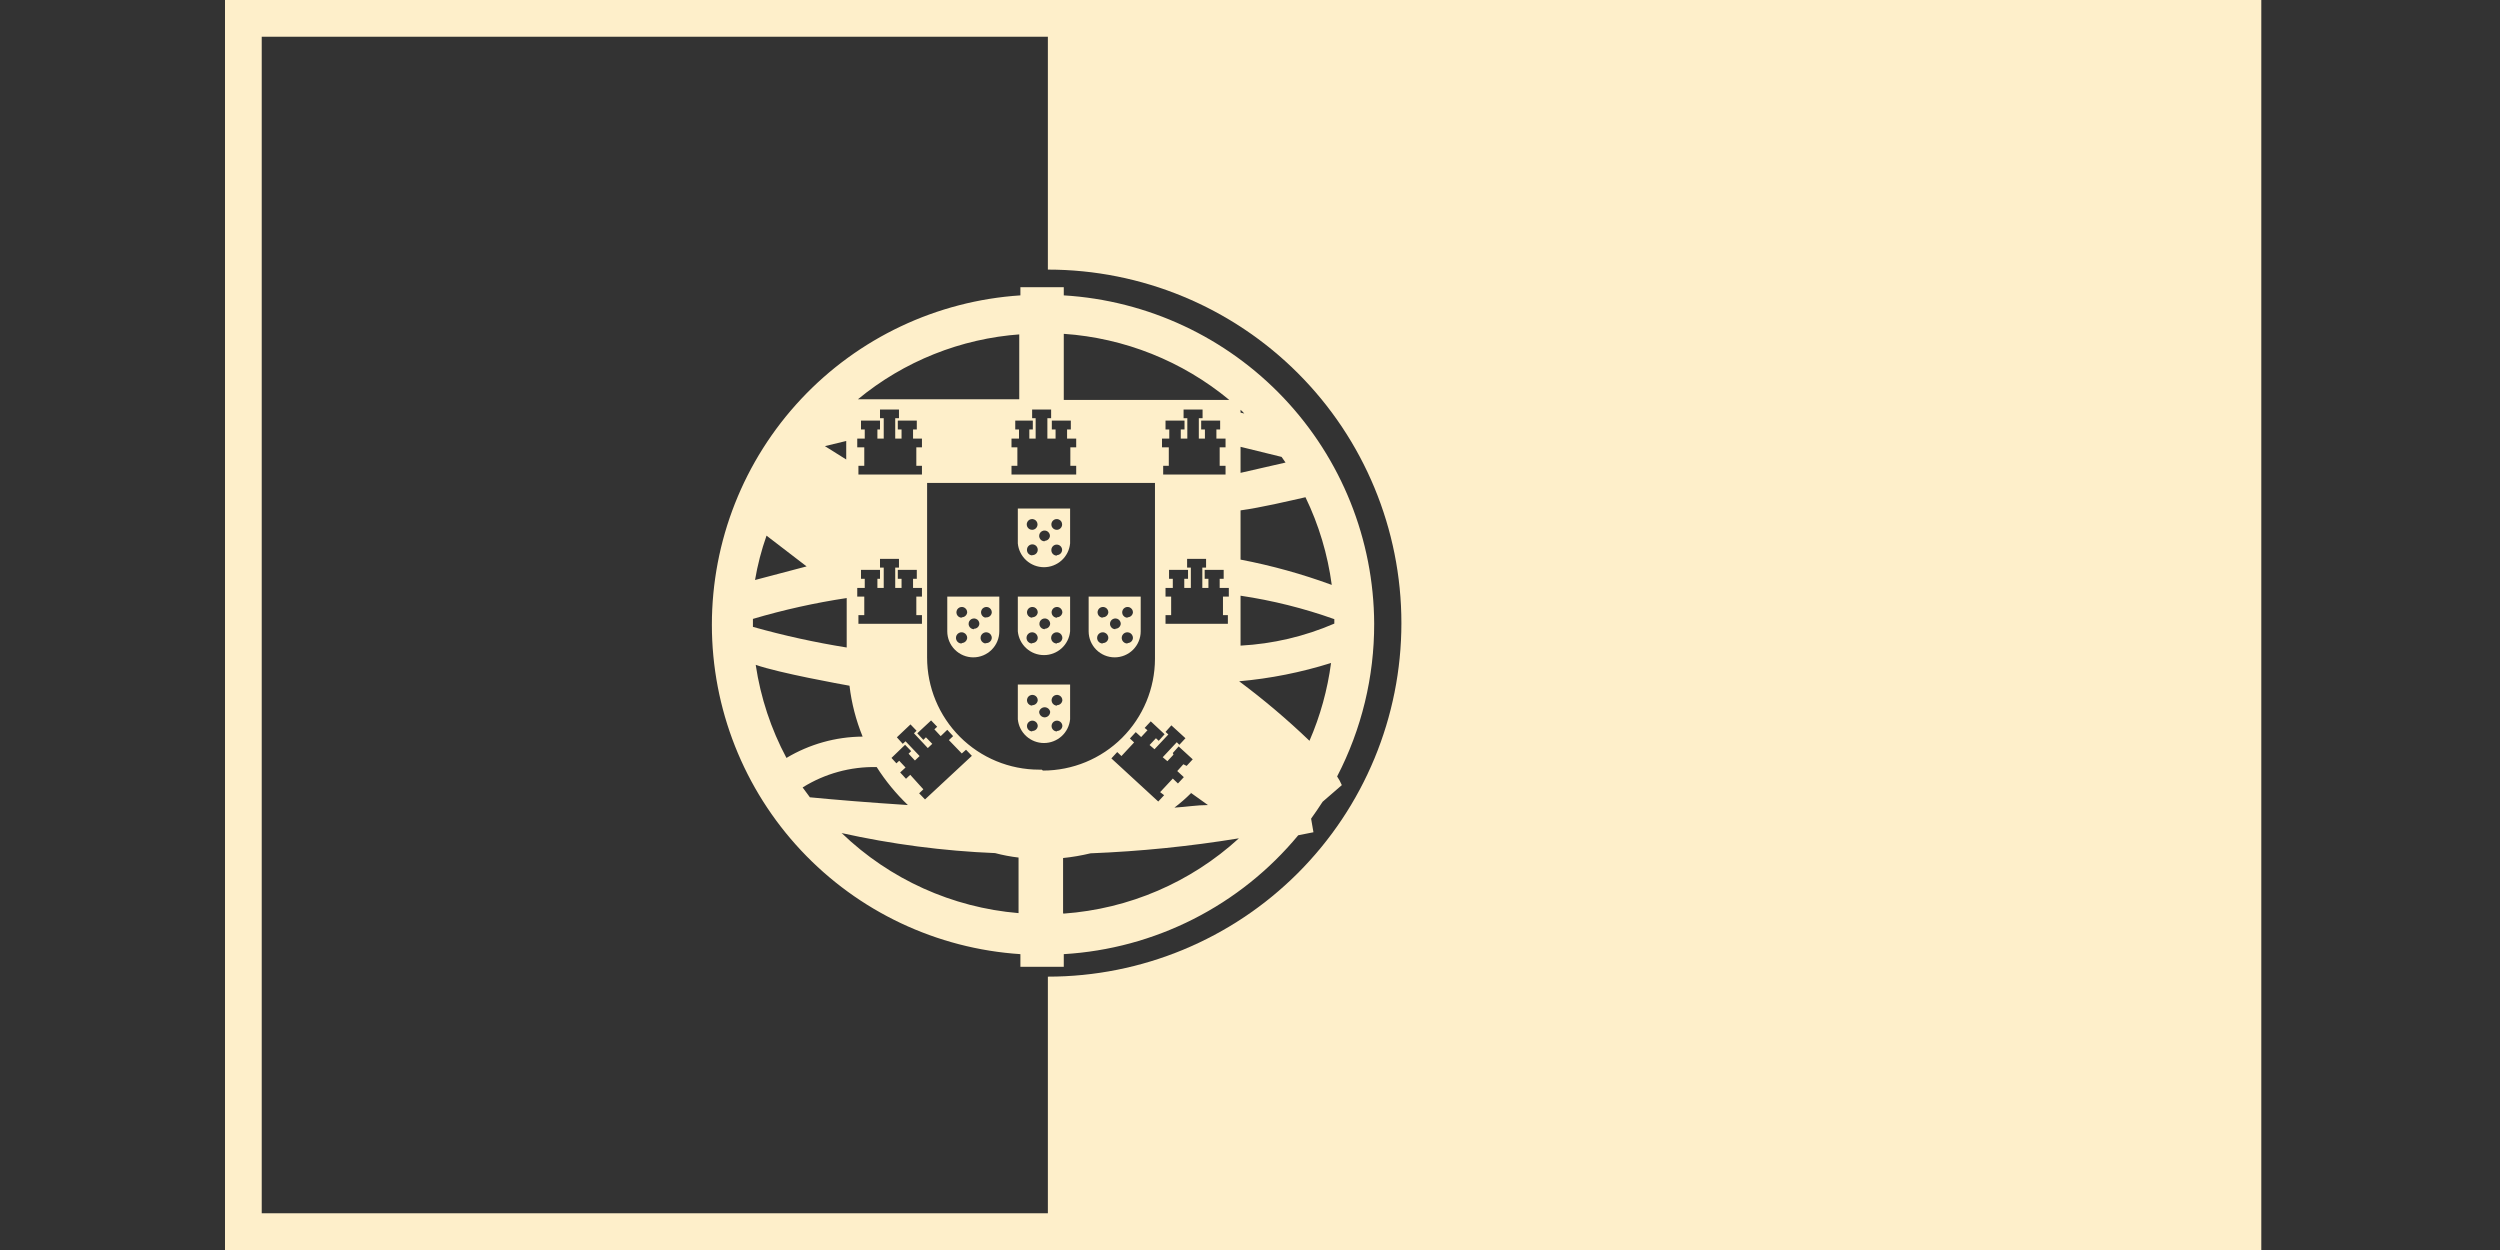
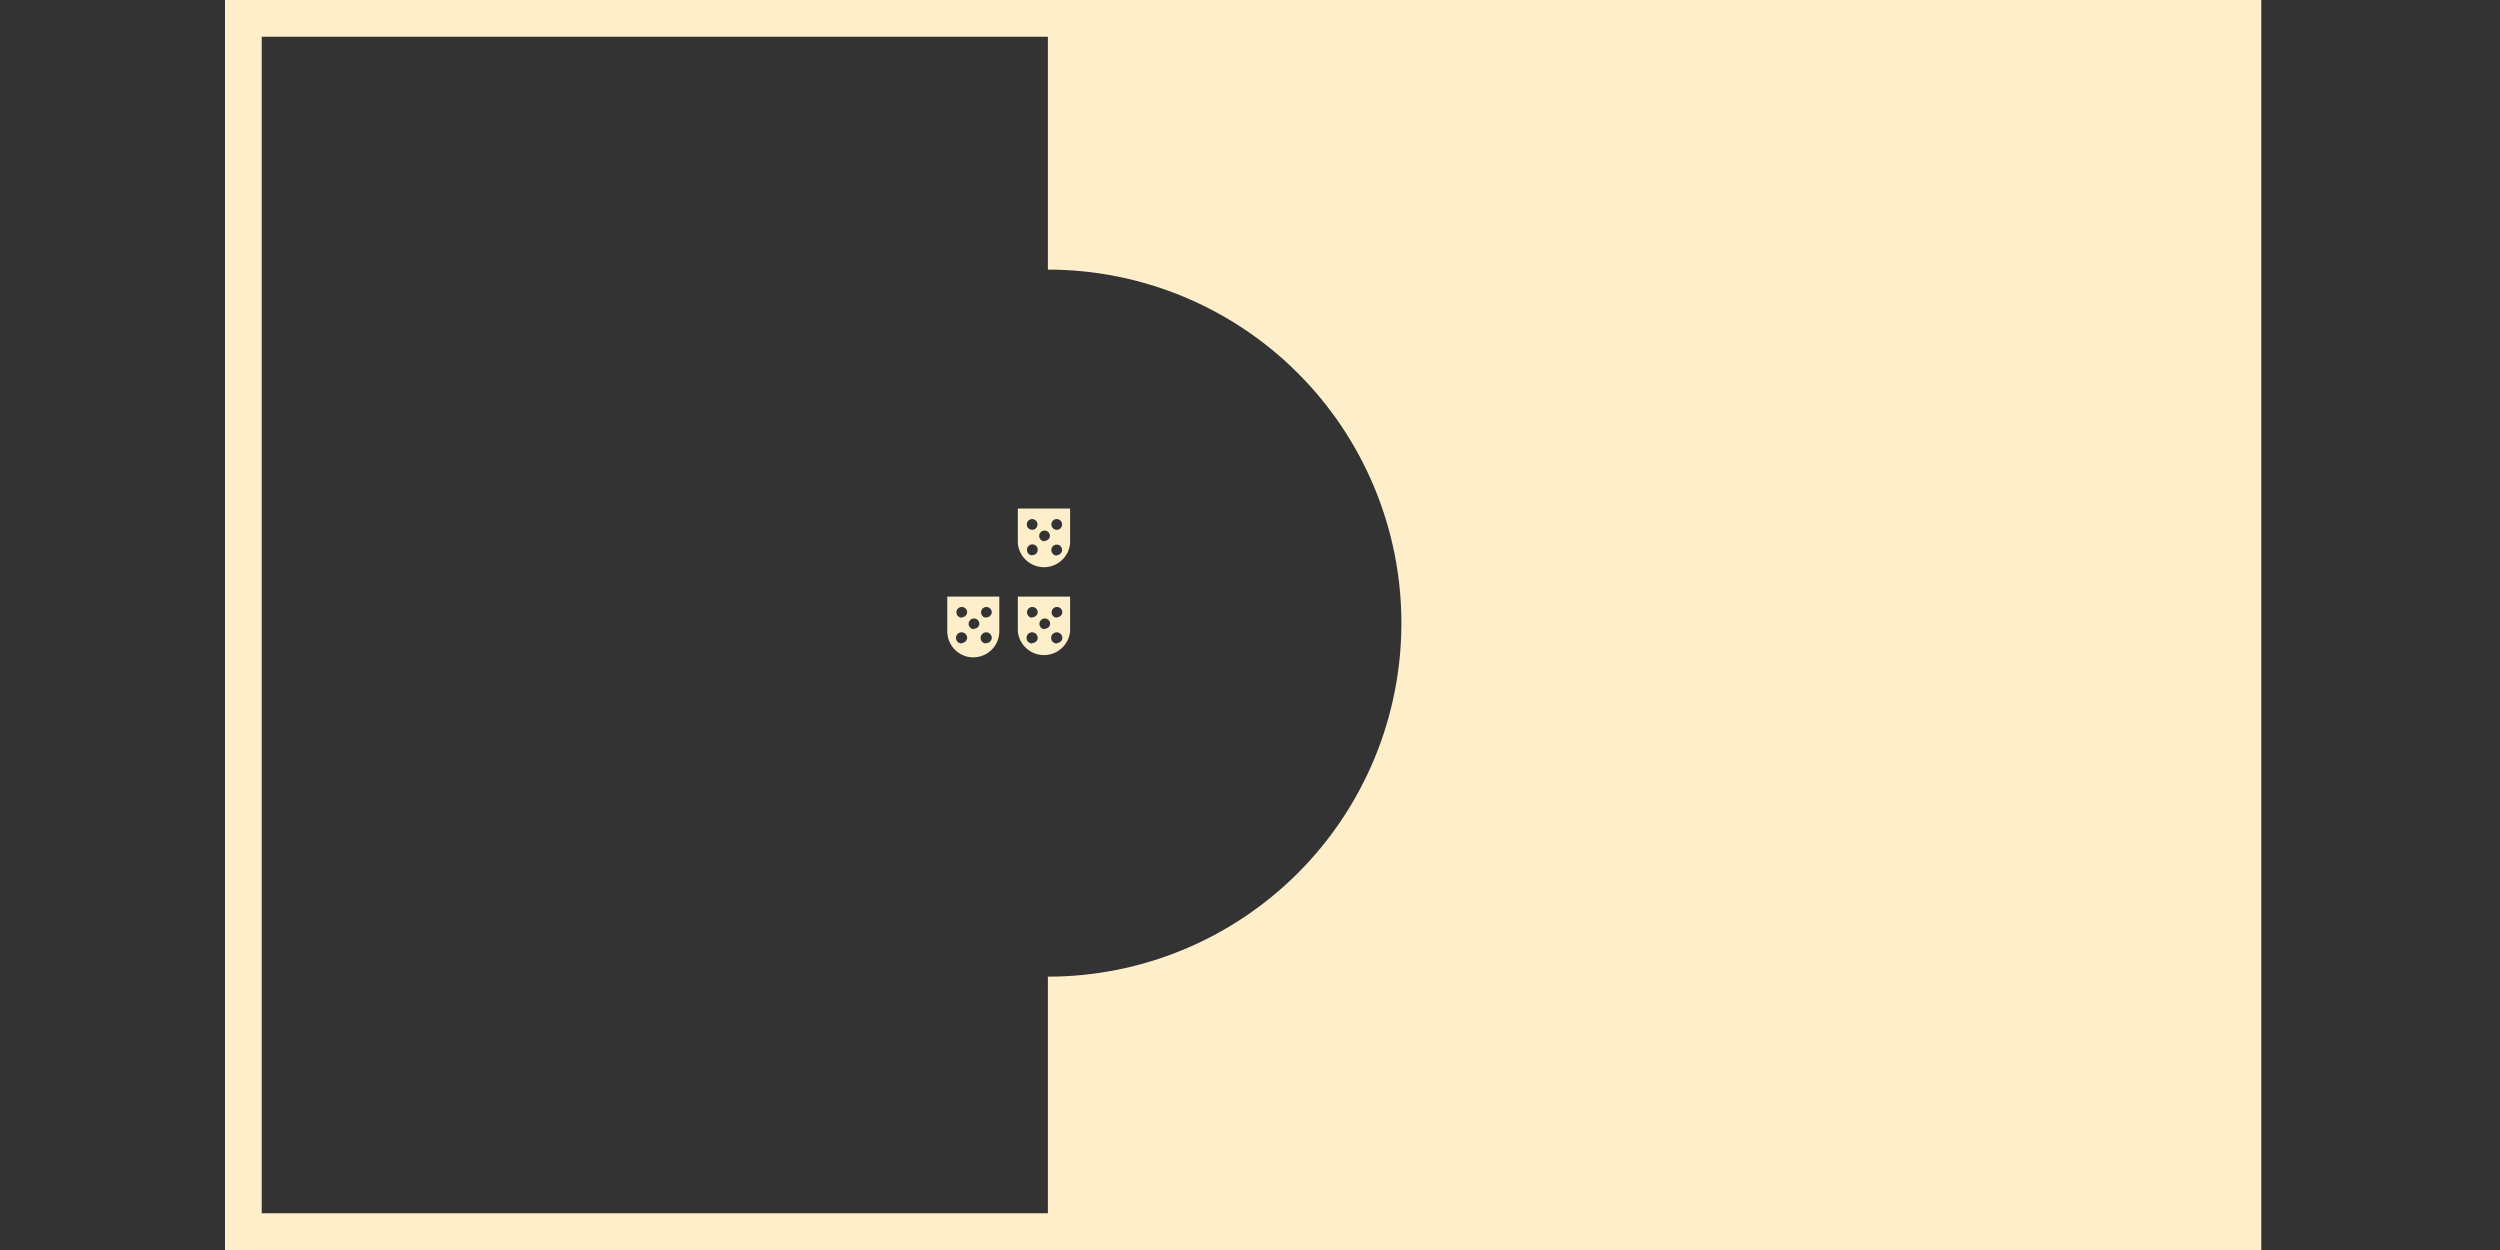
<svg xmlns="http://www.w3.org/2000/svg" width="100" height="50" viewBox="0 0 100 50" fill="none">
  <rect x="0" y="0" width="100" height="50" fill="#333333" stroke="none" />
-   <path d="M9 0V50H90.452V0H9ZM10.469 1.469H41.915V10.784C45.665 10.784 49.262 12.274 51.914 14.926C54.566 17.578 56.056 21.174 56.056 24.925C56.056 28.675 54.566 32.272 51.914 34.924C49.262 37.576 45.665 39.066 41.915 39.066V48.531H10.469V1.469Z" fill="#FEEFCA" />
+   <path d="M9 0V50H90.452V0H9ZM10.469 1.469H41.915V10.784C45.665 10.784 49.262 12.274 51.914 14.926C54.566 17.578 56.056 21.174 56.056 24.925C56.056 28.675 54.566 32.272 51.914 34.924C49.262 37.576 45.665 39.066 41.915 39.066V48.531H10.469V1.469" fill="#FEEFCA" />
  <path d="M40.713 20.34V21.737C40.738 21.997 40.858 22.239 41.052 22.415C41.245 22.59 41.497 22.688 41.758 22.688C42.02 22.688 42.272 22.59 42.465 22.415C42.659 22.239 42.779 21.997 42.804 21.737V20.34H40.713ZM41.294 22.215C41.265 22.215 41.236 22.209 41.209 22.198C41.183 22.186 41.158 22.169 41.138 22.148C41.118 22.127 41.102 22.103 41.092 22.075C41.082 22.048 41.077 22.019 41.079 21.99C41.079 21.933 41.101 21.878 41.142 21.837C41.182 21.797 41.237 21.774 41.294 21.774C41.352 21.774 41.406 21.797 41.447 21.837C41.487 21.878 41.51 21.933 41.51 21.99C41.51 22.019 41.504 22.048 41.493 22.075C41.481 22.101 41.465 22.126 41.444 22.146C41.422 22.166 41.398 22.182 41.37 22.192C41.343 22.202 41.314 22.207 41.285 22.206L41.294 22.215ZM41.285 21.193C41.242 21.193 41.201 21.18 41.165 21.157C41.13 21.133 41.102 21.099 41.086 21.06C41.069 21.02 41.065 20.977 41.073 20.935C41.082 20.893 41.102 20.855 41.132 20.825C41.163 20.794 41.201 20.774 41.243 20.766C41.285 20.757 41.328 20.762 41.367 20.778C41.407 20.794 41.441 20.822 41.464 20.857C41.488 20.893 41.501 20.934 41.501 20.977C41.501 21.034 41.478 21.089 41.437 21.13C41.397 21.17 41.342 21.193 41.285 21.193ZM41.782 21.652C41.739 21.652 41.698 21.64 41.662 21.616C41.627 21.592 41.599 21.559 41.583 21.519C41.566 21.48 41.562 21.436 41.57 21.395C41.579 21.353 41.599 21.314 41.629 21.284C41.66 21.254 41.698 21.233 41.74 21.225C41.782 21.217 41.825 21.221 41.864 21.237C41.904 21.254 41.938 21.281 41.961 21.317C41.985 21.352 41.998 21.394 41.998 21.437C41.993 21.489 41.97 21.538 41.932 21.574C41.894 21.61 41.844 21.631 41.791 21.634L41.782 21.652ZM42.27 22.224C42.24 22.224 42.212 22.218 42.185 22.207C42.158 22.196 42.134 22.179 42.114 22.158C42.093 22.137 42.078 22.112 42.068 22.085C42.057 22.057 42.053 22.028 42.054 21.999C42.054 21.942 42.077 21.887 42.117 21.847C42.157 21.806 42.212 21.784 42.27 21.784C42.327 21.784 42.382 21.806 42.422 21.847C42.462 21.887 42.485 21.942 42.485 21.999C42.483 22.053 42.46 22.104 42.422 22.143C42.384 22.181 42.333 22.203 42.279 22.206L42.27 22.224ZM42.27 21.193C42.227 21.193 42.185 21.18 42.15 21.157C42.114 21.133 42.087 21.099 42.07 21.06C42.054 21.02 42.05 20.977 42.058 20.935C42.066 20.893 42.087 20.855 42.117 20.825C42.147 20.794 42.186 20.774 42.227 20.766C42.269 20.757 42.313 20.762 42.352 20.778C42.392 20.794 42.425 20.822 42.449 20.857C42.473 20.893 42.485 20.934 42.485 20.977C42.485 21.033 42.464 21.086 42.425 21.126C42.387 21.167 42.334 21.19 42.279 21.193H42.27Z" fill="#FEEFCA" />
  <path d="M40.713 23.865V25.253C40.738 25.513 40.858 25.755 41.052 25.931C41.245 26.107 41.497 26.204 41.758 26.204C42.02 26.204 42.272 26.107 42.465 25.931C42.659 25.755 42.779 25.513 42.804 25.253V23.865H40.713ZM41.294 25.741C41.249 25.743 41.205 25.731 41.167 25.707C41.129 25.684 41.098 25.649 41.08 25.609C41.061 25.568 41.056 25.522 41.063 25.478C41.071 25.434 41.091 25.393 41.122 25.36C41.154 25.328 41.194 25.305 41.237 25.296C41.281 25.287 41.327 25.29 41.369 25.307C41.41 25.324 41.446 25.353 41.471 25.39C41.496 25.427 41.51 25.471 41.51 25.516C41.509 25.544 41.502 25.572 41.49 25.598C41.478 25.623 41.461 25.646 41.44 25.666C41.419 25.685 41.395 25.7 41.368 25.709C41.342 25.719 41.313 25.723 41.285 25.722L41.294 25.741ZM41.294 24.709C41.252 24.709 41.21 24.697 41.175 24.673C41.139 24.649 41.111 24.616 41.095 24.576C41.079 24.537 41.074 24.493 41.083 24.452C41.091 24.41 41.112 24.371 41.142 24.341C41.172 24.311 41.21 24.29 41.252 24.282C41.294 24.274 41.337 24.278 41.377 24.294C41.416 24.311 41.45 24.338 41.474 24.374C41.497 24.409 41.51 24.451 41.51 24.494C41.505 24.549 41.479 24.601 41.437 24.637C41.395 24.674 41.341 24.693 41.285 24.691L41.294 24.709ZM41.791 25.169C41.749 25.169 41.707 25.156 41.672 25.133C41.636 25.109 41.608 25.075 41.592 25.036C41.576 24.996 41.571 24.953 41.58 24.911C41.588 24.869 41.609 24.831 41.639 24.801C41.669 24.77 41.707 24.75 41.749 24.742C41.791 24.733 41.834 24.738 41.874 24.754C41.913 24.77 41.947 24.798 41.971 24.833C41.994 24.869 42.007 24.91 42.007 24.953C42.002 25.007 41.977 25.057 41.938 25.094C41.898 25.13 41.845 25.15 41.791 25.15V25.169ZM42.279 25.741C42.234 25.743 42.19 25.731 42.151 25.707C42.113 25.684 42.083 25.649 42.064 25.609C42.046 25.568 42.04 25.522 42.048 25.478C42.055 25.434 42.076 25.393 42.107 25.36C42.138 25.328 42.178 25.305 42.222 25.296C42.266 25.287 42.312 25.29 42.353 25.307C42.395 25.324 42.431 25.353 42.456 25.39C42.481 25.427 42.495 25.471 42.495 25.516C42.492 25.571 42.468 25.624 42.428 25.662C42.388 25.701 42.334 25.722 42.279 25.722V25.741ZM42.279 24.709C42.236 24.709 42.195 24.697 42.159 24.673C42.124 24.649 42.096 24.616 42.08 24.576C42.063 24.537 42.059 24.493 42.067 24.452C42.076 24.41 42.096 24.371 42.126 24.341C42.157 24.311 42.195 24.29 42.237 24.282C42.279 24.274 42.322 24.278 42.361 24.294C42.401 24.311 42.434 24.338 42.458 24.374C42.482 24.409 42.495 24.451 42.495 24.494C42.49 24.547 42.465 24.598 42.425 24.634C42.385 24.671 42.333 24.691 42.279 24.691V24.709Z" fill="#FEEFCA" />
-   <path d="M43.546 23.865V25.253C43.546 25.529 43.656 25.794 43.851 25.989C44.046 26.184 44.311 26.294 44.587 26.294C44.863 26.294 45.128 26.184 45.323 25.989C45.518 25.794 45.628 25.529 45.628 25.253V23.865H43.546ZM44.118 25.741C44.073 25.743 44.029 25.731 43.99 25.707C43.952 25.684 43.922 25.649 43.903 25.609C43.885 25.568 43.879 25.522 43.887 25.478C43.894 25.434 43.915 25.393 43.946 25.36C43.977 25.328 44.017 25.305 44.061 25.296C44.105 25.287 44.151 25.29 44.192 25.307C44.234 25.324 44.27 25.353 44.295 25.39C44.32 25.427 44.334 25.471 44.334 25.516C44.332 25.545 44.325 25.574 44.313 25.6C44.3 25.626 44.282 25.65 44.261 25.669C44.239 25.688 44.213 25.703 44.185 25.712C44.158 25.721 44.128 25.725 44.099 25.722L44.118 25.741ZM44.118 24.709C44.075 24.709 44.034 24.697 43.998 24.673C43.963 24.649 43.935 24.616 43.919 24.576C43.902 24.537 43.898 24.493 43.906 24.452C43.915 24.41 43.935 24.371 43.965 24.341C43.996 24.311 44.034 24.29 44.076 24.282C44.118 24.274 44.161 24.278 44.2 24.294C44.24 24.311 44.274 24.338 44.297 24.374C44.321 24.409 44.334 24.451 44.334 24.494C44.331 24.522 44.323 24.55 44.31 24.575C44.297 24.6 44.279 24.623 44.257 24.641C44.236 24.659 44.21 24.673 44.183 24.682C44.156 24.69 44.127 24.693 44.099 24.691L44.118 24.709ZM44.615 25.169C44.572 25.169 44.531 25.156 44.495 25.133C44.46 25.109 44.432 25.075 44.416 25.036C44.399 24.996 44.395 24.953 44.403 24.911C44.412 24.869 44.432 24.831 44.462 24.801C44.493 24.77 44.531 24.75 44.573 24.742C44.615 24.733 44.658 24.738 44.697 24.754C44.737 24.77 44.771 24.798 44.794 24.833C44.818 24.869 44.831 24.91 44.831 24.953C44.826 25.007 44.801 25.057 44.761 25.094C44.721 25.13 44.669 25.15 44.615 25.15V25.169ZM45.102 25.741C45.058 25.743 45.013 25.731 44.975 25.707C44.937 25.684 44.907 25.649 44.888 25.609C44.87 25.568 44.864 25.522 44.871 25.478C44.879 25.434 44.9 25.393 44.931 25.36C44.962 25.328 45.002 25.305 45.046 25.296C45.09 25.287 45.135 25.29 45.177 25.307C45.219 25.324 45.254 25.353 45.279 25.39C45.305 25.427 45.318 25.471 45.318 25.516C45.316 25.571 45.292 25.624 45.252 25.662C45.212 25.701 45.158 25.722 45.102 25.722V25.741ZM45.102 24.709C45.06 24.709 45.018 24.697 44.983 24.673C44.947 24.649 44.92 24.616 44.903 24.576C44.887 24.537 44.883 24.493 44.891 24.452C44.899 24.41 44.92 24.371 44.95 24.341C44.98 24.311 45.019 24.29 45.06 24.282C45.102 24.274 45.146 24.278 45.185 24.294C45.224 24.311 45.258 24.338 45.282 24.374C45.306 24.409 45.318 24.451 45.318 24.494C45.313 24.547 45.289 24.598 45.249 24.634C45.209 24.671 45.157 24.691 45.102 24.691V24.709Z" fill="#FEEFCA" />
  <path d="M37.891 23.865V25.253C37.891 25.529 38 25.794 38.196 25.989C38.391 26.184 38.656 26.294 38.931 26.294C39.208 26.294 39.472 26.184 39.667 25.989C39.863 25.794 39.972 25.529 39.972 25.253V23.865H37.891ZM38.463 25.741C38.418 25.741 38.375 25.728 38.338 25.703C38.301 25.678 38.272 25.643 38.255 25.602C38.238 25.561 38.233 25.515 38.242 25.472C38.251 25.428 38.272 25.388 38.303 25.357C38.335 25.325 38.375 25.304 38.419 25.295C38.462 25.286 38.508 25.291 38.549 25.308C38.59 25.325 38.625 25.354 38.65 25.391C38.675 25.428 38.688 25.471 38.688 25.516C38.683 25.571 38.659 25.622 38.619 25.66C38.579 25.698 38.527 25.72 38.472 25.722L38.463 25.741ZM38.463 24.709C38.42 24.707 38.38 24.693 38.346 24.669C38.311 24.644 38.285 24.609 38.27 24.57C38.255 24.53 38.252 24.487 38.262 24.446C38.271 24.405 38.292 24.367 38.323 24.338C38.353 24.309 38.392 24.289 38.433 24.282C38.475 24.274 38.518 24.279 38.557 24.295C38.595 24.312 38.629 24.34 38.652 24.375C38.675 24.41 38.688 24.451 38.688 24.494C38.683 24.547 38.658 24.598 38.618 24.634C38.578 24.671 38.526 24.691 38.472 24.691L38.463 24.709ZM38.96 25.169C38.917 25.169 38.875 25.156 38.84 25.133C38.804 25.109 38.777 25.075 38.76 25.036C38.744 24.996 38.74 24.953 38.748 24.911C38.756 24.869 38.777 24.831 38.807 24.801C38.837 24.77 38.876 24.75 38.918 24.742C38.959 24.733 39.003 24.738 39.042 24.754C39.082 24.77 39.115 24.798 39.139 24.833C39.163 24.869 39.175 24.91 39.175 24.953C39.171 25.007 39.146 25.057 39.106 25.094C39.066 25.13 39.014 25.15 38.96 25.15V25.169ZM39.447 25.741C39.403 25.741 39.359 25.728 39.322 25.703C39.285 25.678 39.256 25.643 39.239 25.602C39.222 25.561 39.218 25.515 39.227 25.472C39.235 25.428 39.257 25.388 39.288 25.357C39.32 25.325 39.36 25.304 39.403 25.295C39.447 25.286 39.492 25.291 39.533 25.308C39.575 25.325 39.61 25.354 39.634 25.391C39.659 25.428 39.672 25.471 39.672 25.516C39.67 25.547 39.661 25.578 39.647 25.606C39.632 25.633 39.612 25.658 39.587 25.677C39.562 25.697 39.534 25.711 39.503 25.718C39.473 25.726 39.441 25.727 39.41 25.722L39.447 25.741ZM39.447 24.709C39.405 24.707 39.364 24.693 39.33 24.669C39.296 24.644 39.27 24.609 39.255 24.57C39.24 24.53 39.237 24.487 39.246 24.446C39.256 24.405 39.277 24.367 39.307 24.338C39.338 24.309 39.376 24.289 39.418 24.282C39.459 24.274 39.502 24.279 39.541 24.295C39.58 24.312 39.613 24.34 39.636 24.375C39.66 24.41 39.672 24.451 39.672 24.494C39.67 24.525 39.662 24.555 39.647 24.583C39.632 24.61 39.611 24.634 39.587 24.653C39.562 24.671 39.533 24.684 39.502 24.691C39.472 24.698 39.44 24.697 39.41 24.691L39.447 24.709Z" fill="#FEEFCA" />
-   <path d="M40.713 27.382V28.77C40.738 29.03 40.858 29.272 41.052 29.448C41.245 29.623 41.497 29.721 41.758 29.721C42.02 29.721 42.272 29.623 42.465 29.448C42.659 29.272 42.779 29.03 42.804 28.77V27.382H40.713ZM41.294 29.257C41.237 29.257 41.182 29.235 41.142 29.194C41.101 29.154 41.079 29.099 41.079 29.042C41.079 28.985 41.101 28.93 41.142 28.889C41.182 28.849 41.237 28.826 41.294 28.826C41.352 28.826 41.406 28.849 41.447 28.889C41.487 28.93 41.51 28.985 41.51 29.042C41.505 29.097 41.479 29.149 41.437 29.186C41.395 29.222 41.341 29.241 41.285 29.239L41.294 29.257ZM41.294 28.226C41.252 28.226 41.21 28.213 41.175 28.189C41.139 28.166 41.111 28.132 41.095 28.093C41.079 28.053 41.074 28.01 41.083 27.968C41.091 27.926 41.112 27.888 41.142 27.858C41.172 27.828 41.21 27.807 41.252 27.799C41.294 27.79 41.337 27.795 41.377 27.811C41.416 27.827 41.45 27.855 41.474 27.89C41.497 27.926 41.51 27.968 41.51 28.01C41.505 28.066 41.479 28.117 41.437 28.154C41.395 28.191 41.341 28.21 41.285 28.207L41.294 28.226ZM41.791 28.695C41.732 28.695 41.674 28.671 41.632 28.629C41.59 28.587 41.566 28.529 41.566 28.47C41.577 28.419 41.604 28.373 41.645 28.341C41.685 28.308 41.735 28.29 41.787 28.29C41.838 28.29 41.889 28.308 41.929 28.341C41.969 28.373 41.996 28.419 42.007 28.47C42.007 28.528 41.985 28.584 41.944 28.626C41.904 28.668 41.849 28.692 41.791 28.695ZM42.279 29.257C42.222 29.257 42.167 29.235 42.126 29.194C42.086 29.154 42.063 29.099 42.063 29.042C42.063 28.985 42.086 28.93 42.126 28.889C42.167 28.849 42.222 28.826 42.279 28.826C42.336 28.826 42.391 28.849 42.431 28.889C42.472 28.93 42.495 28.985 42.495 29.042C42.49 29.096 42.465 29.146 42.425 29.182C42.385 29.219 42.333 29.239 42.279 29.239V29.257ZM42.279 28.226C42.236 28.226 42.195 28.213 42.159 28.189C42.124 28.166 42.096 28.132 42.08 28.093C42.063 28.053 42.059 28.01 42.067 27.968C42.076 27.926 42.096 27.888 42.126 27.858C42.157 27.828 42.195 27.807 42.237 27.799C42.279 27.79 42.322 27.795 42.361 27.811C42.401 27.827 42.434 27.855 42.458 27.89C42.482 27.926 42.495 27.968 42.495 28.01C42.49 28.064 42.465 28.114 42.425 28.151C42.385 28.187 42.333 28.207 42.279 28.207V28.226Z" fill="#FEEFCA" />
-   <path d="M54.967 24.944C54.952 21.588 53.66 18.364 51.354 15.925C49.048 13.487 45.901 12.018 42.551 11.815V11.487H40.816V11.815C37.471 12.034 34.334 13.517 32.042 15.964C29.75 18.411 28.475 21.638 28.475 24.991C28.475 28.343 29.75 31.57 32.042 34.017C34.334 36.464 37.471 37.947 40.816 38.166V38.672H42.551V38.166C44.357 38.059 46.121 37.582 47.734 36.764C49.348 35.946 50.775 34.805 51.929 33.411L52.538 33.29L52.444 32.746C52.604 32.521 52.754 32.305 52.904 32.071L53.673 31.405C53.621 31.283 53.559 31.167 53.485 31.058C54.464 29.169 54.973 27.071 54.967 24.944ZM49.622 16.392C49.676 16.437 49.727 16.487 49.772 16.542L49.622 16.504V16.392ZM49.622 17.873L51.263 18.276L51.422 18.502L49.622 18.914V17.873ZM49.622 20.415C50.41 20.311 51.722 20.002 52.219 19.889C52.754 20.995 53.108 22.179 53.27 23.396C52.083 22.96 50.863 22.622 49.622 22.384V20.415ZM42.551 13.353C44.981 13.519 47.297 14.444 49.172 15.998H42.551V13.353ZM49.115 24.606V24.953H46.621V24.606H46.846V23.865H46.621V23.518H46.912V23.153H46.762V22.796H47.521V23.153H47.371V23.518H47.634V22.703H47.484V22.356H48.243V22.703H48.093V23.518H48.337V23.153H48.187V22.796H48.947V23.153H48.787V23.518H49.153V23.865H48.919V24.606H49.115ZM46.565 31.808L46.33 32.061L44.455 30.336L44.689 30.082L44.858 30.242L45.364 29.698L45.196 29.539L45.43 29.285L45.646 29.482L45.899 29.21L45.786 29.117L46.03 28.854L46.584 29.37L46.349 29.632L46.237 29.529L45.983 29.801L46.18 29.97L46.734 29.379L46.621 29.276L46.855 29.014L47.418 29.529L47.174 29.792L47.071 29.689L46.509 30.289L46.696 30.448L46.94 30.186L46.912 30.12L47.146 29.858L47.709 30.373L47.465 30.636L47.334 30.57L47.09 30.842L47.353 31.086L47.118 31.339L46.912 31.142L46.405 31.686L46.565 31.808ZM41.67 30.786H41.567C40.378 30.786 39.238 30.314 38.397 29.473C37.557 28.632 37.084 27.492 37.084 26.303V19.317H46.199V26.35C46.197 27.538 45.723 28.675 44.883 29.514C44.043 30.352 42.904 30.823 41.717 30.823L41.67 30.786ZM36.409 30.992L36.24 31.151L36.006 30.898L36.222 30.701L35.968 30.43L35.856 30.533L35.659 30.317L36.203 29.792L36.447 30.045L36.343 30.148L36.597 30.42L36.784 30.242L36.222 29.651L36.109 29.754L35.875 29.492L36.419 28.976L36.662 29.229L36.559 29.332L37.112 29.923L37.291 29.754L37.037 29.492L36.934 29.595L36.691 29.332L37.244 28.817L37.487 29.07L37.375 29.173L37.628 29.445L37.891 29.192L38.125 29.445L37.956 29.604L38.472 30.139L38.641 29.989L38.875 30.233L37 31.977L36.766 31.733L36.934 31.573L36.409 30.992ZM34.29 23.865V23.518H34.59V23.153H34.44V22.796H35.2V23.153H35.096V23.518H35.349V22.703H35.2V22.356H35.959V22.703H35.809V23.518H36.062V23.153H35.912V22.796H36.672V23.153H36.522V23.518H36.878V23.865H36.653V24.606H36.878V24.953H34.337V24.606H34.571V23.865H34.29ZM34.29 17.892V17.545H34.59V17.179H34.44V16.823H35.2V17.179H35.096V17.545H35.349V16.729H35.2V16.382H35.959V16.729H35.809V17.545H36.062V17.179H35.912V16.823H36.672V17.179H36.522V17.545H36.878V17.892H36.653V18.633H36.878V18.98H34.337V18.633H34.571V17.892H34.29ZM46.48 17.892V17.545H46.771V17.179H46.621V16.823H47.381V17.179H47.231V17.545H47.493V16.729H47.343V16.382H48.103V16.729H47.953V17.545H48.197V17.179H48.047V16.823H48.806V17.179H48.656V17.545H49.022V17.892H48.787V18.633H49.022V18.98H46.527V18.633H46.752V17.892H46.48ZM47.596 31.686L48.318 32.202C47.887 32.202 47.437 32.277 46.977 32.305C47.212 32.127 47.435 31.932 47.643 31.724L47.596 31.686ZM41.313 16.823V17.179H41.173V17.545H41.426V16.729H41.285V16.382H42.045V16.729H41.895V17.545H42.223V17.179H42.073V16.823H42.833V17.179H42.683V17.545H43.048V17.892H42.814V18.633H43.048V18.98H40.46V18.633H40.695V17.892H40.46V17.545H40.76V17.179H40.61V16.823H41.313ZM40.77 13.335V15.97H34.318C36.161 14.449 38.433 13.541 40.816 13.372L40.77 13.335ZM33.849 17.639V18.38L32.996 17.845L33.849 17.639ZM30.614 21.39L32.264 22.656L30.201 23.2C30.303 22.597 30.457 22.004 30.661 21.427L30.614 21.39ZM30.117 24.944V24.756C31.346 24.392 32.6 24.113 33.868 23.922V26.107V25.9C32.603 25.698 31.35 25.422 30.117 25.075V24.944ZM30.23 26.594C31.167 26.922 33.662 27.372 33.98 27.429C34.062 28.128 34.239 28.812 34.505 29.464C33.432 29.471 32.38 29.766 31.458 30.317C30.839 29.159 30.424 27.902 30.23 26.604V26.594ZM32.105 31.498C32.992 30.944 34.022 30.66 35.068 30.683C35.421 31.238 35.84 31.748 36.315 32.202C34.721 32.099 33.361 31.986 32.396 31.892L32.105 31.498ZM33.643 33.318C35.668 33.769 37.73 34.039 39.804 34.124C40.112 34.206 40.425 34.265 40.742 34.302V36.525C38.087 36.302 35.591 35.173 33.671 33.327L33.643 33.318ZM42.523 36.534V34.321C42.893 34.283 43.259 34.22 43.62 34.133C45.609 34.054 47.592 33.854 49.556 33.533C47.627 35.297 45.159 36.357 42.551 36.544L42.523 36.534ZM52.379 29.632C51.492 28.781 50.552 27.985 49.566 27.251C50.814 27.141 52.046 26.895 53.242 26.519C53.1 27.592 52.81 28.64 52.379 29.632ZM53.373 24.944C52.184 25.457 50.914 25.756 49.622 25.825V23.828C50.9 24.018 52.156 24.332 53.373 24.766V24.944Z" fill="#FEEFCA" />
</svg>